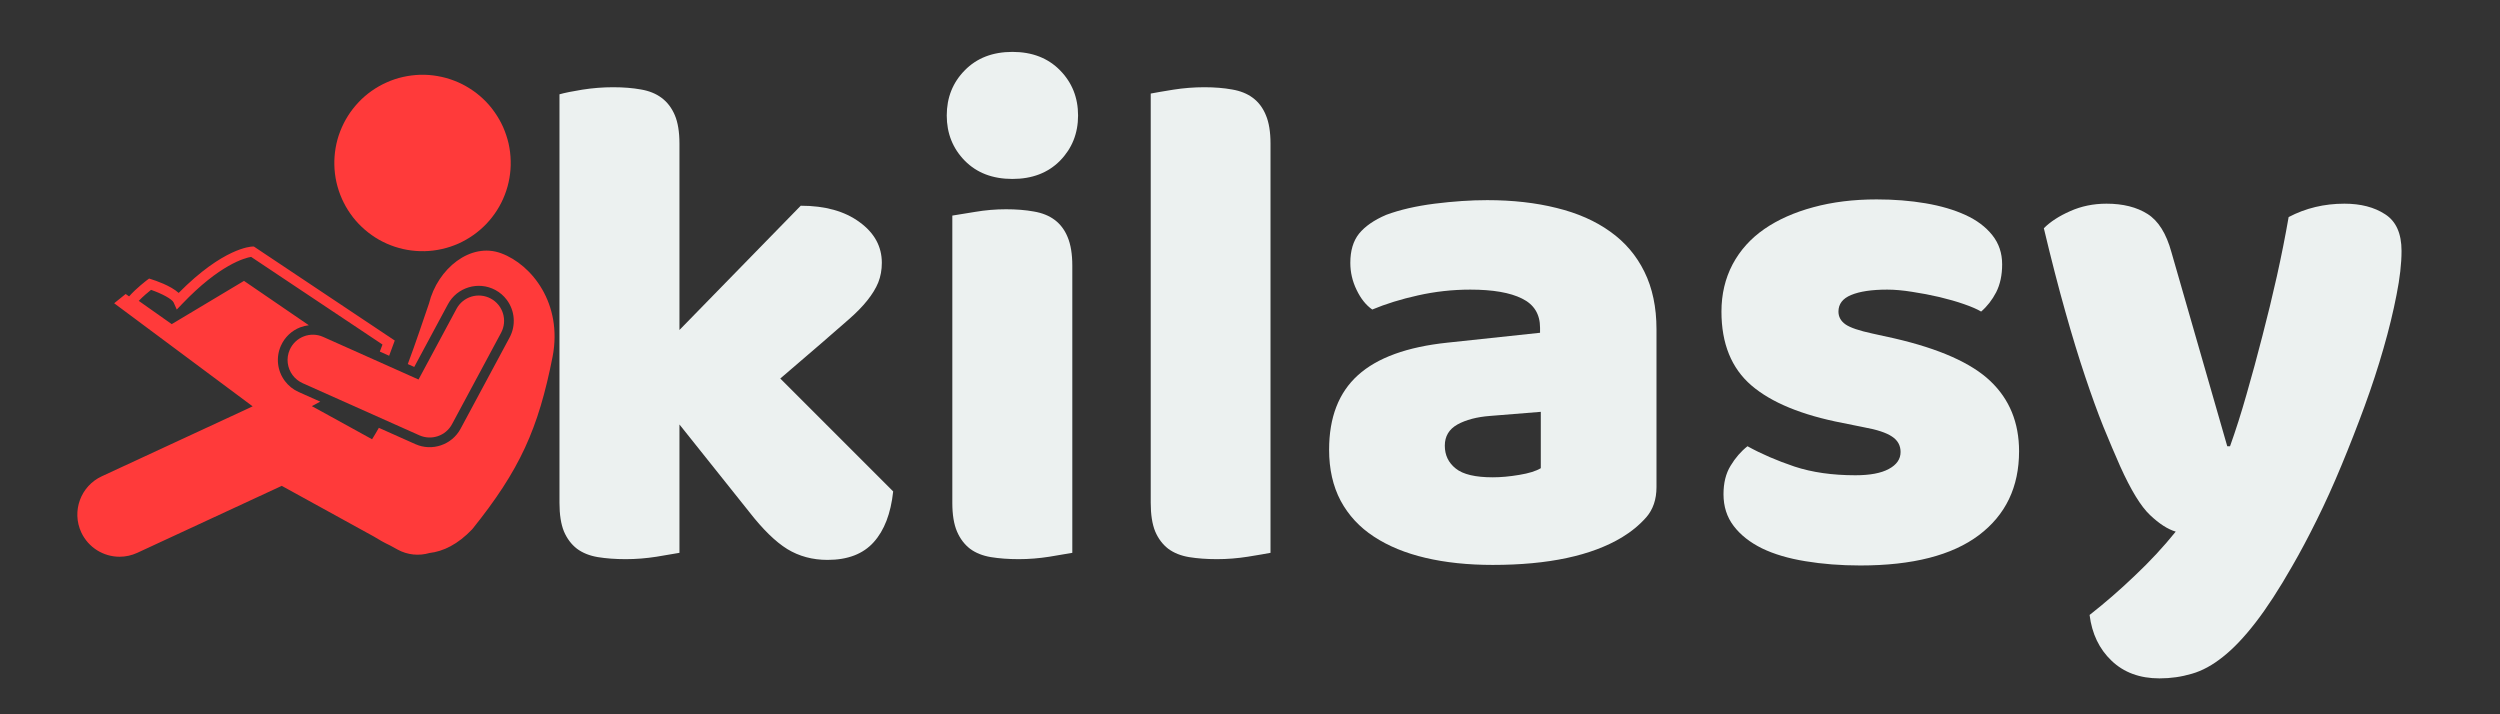
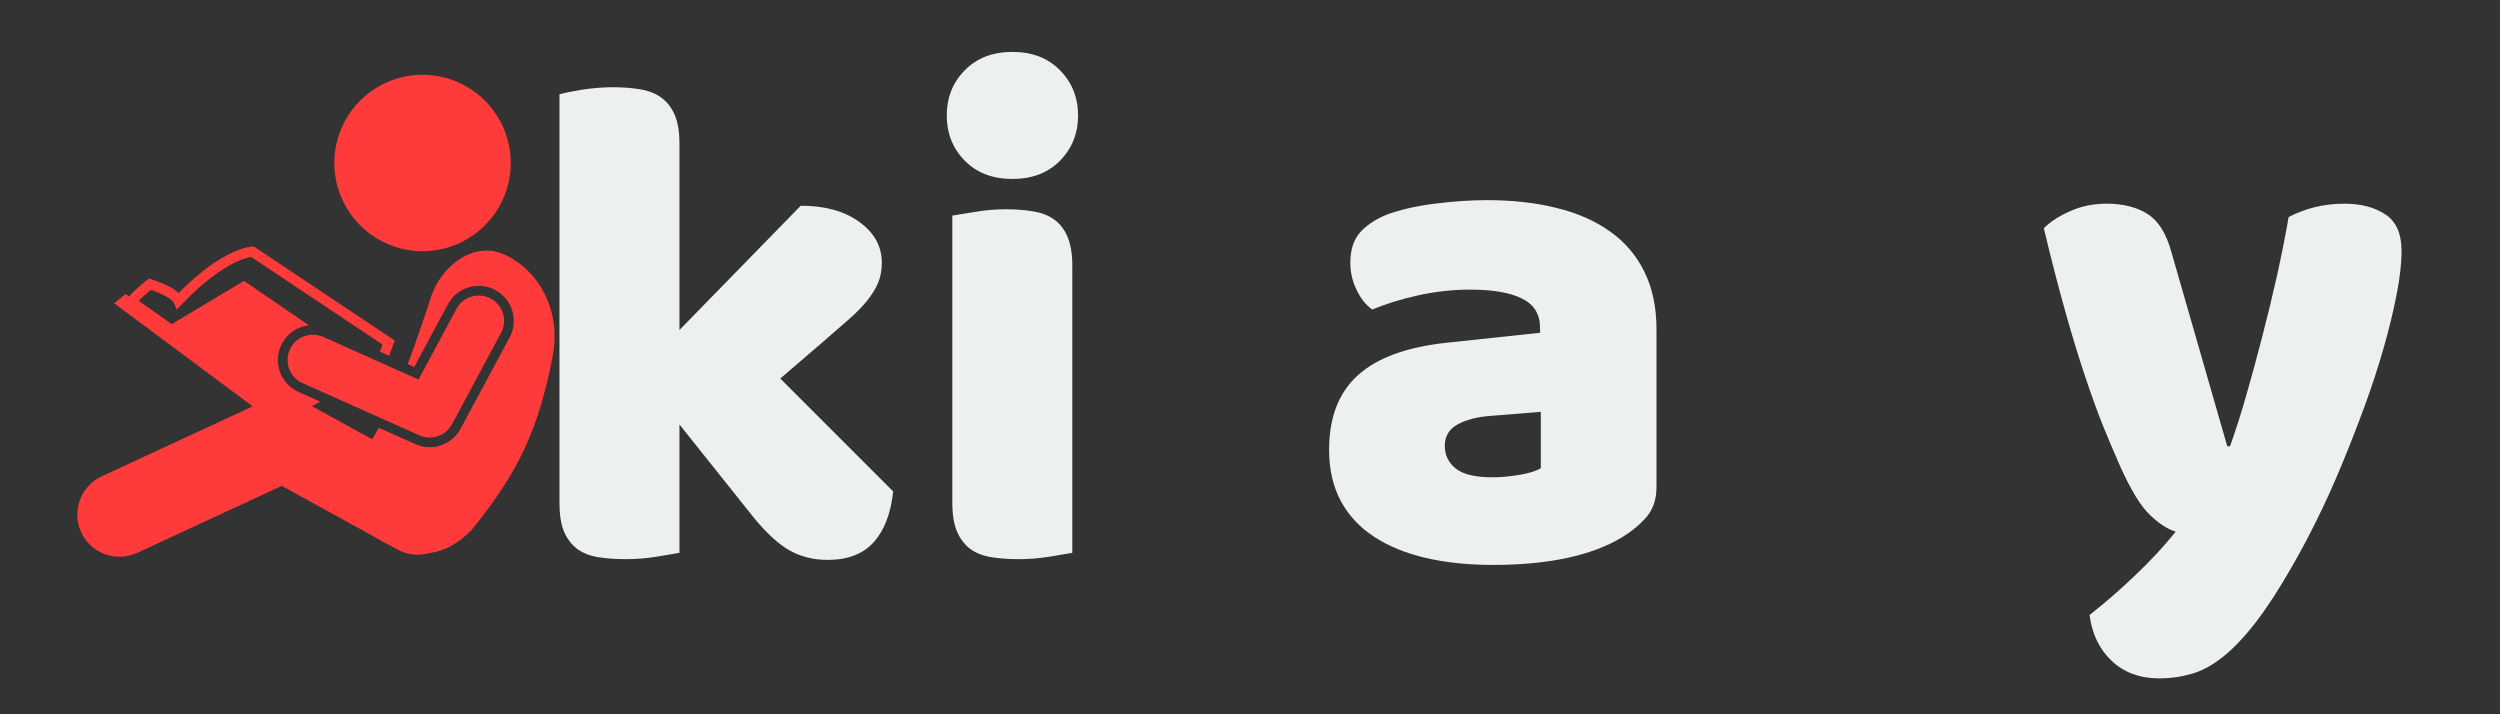
<svg xmlns="http://www.w3.org/2000/svg" width="280" zoomAndPan="magnify" viewBox="0 0 210 60" height="80" preserveAspectRatio="xMidYMid meet" version="1.2">
  <rect x="0" y="0" width="210" height="60" fill="#333333" stroke="none" />
  <defs>
    <clipPath id="0521700596">
      <path d="M 6 20 L 47 20 L 47 46.949 L 6 46.949 Z M 6 20 " />
    </clipPath>
  </defs>
  <g id="d257ea6e1c">
    <path style=" stroke:none;fill-rule:nonzero;fill:#ff3a3a;fill-opacity:1;" d="M 39.453 7.43 C 39.863 7.688 40.246 7.984 40.598 8.32 C 40.953 8.656 41.27 9.023 41.547 9.422 C 41.828 9.82 42.066 10.238 42.266 10.684 C 42.461 11.129 42.613 11.59 42.723 12.062 C 42.828 12.539 42.887 13.02 42.898 13.504 C 42.914 13.992 42.875 14.473 42.793 14.953 C 42.711 15.434 42.582 15.898 42.406 16.355 C 42.23 16.809 42.016 17.242 41.754 17.652 C 41.496 18.062 41.195 18.445 40.863 18.797 C 40.527 19.148 40.16 19.465 39.762 19.746 C 39.363 20.027 38.941 20.266 38.5 20.465 C 38.055 20.66 37.594 20.812 37.121 20.918 C 36.645 21.027 36.164 21.086 35.676 21.098 C 35.191 21.109 34.707 21.074 34.23 20.992 C 33.75 20.91 33.281 20.781 32.828 20.605 C 32.375 20.43 31.941 20.215 31.531 19.953 C 31.121 19.691 30.738 19.395 30.387 19.059 C 30.031 18.723 29.715 18.359 29.438 17.961 C 29.156 17.562 28.918 17.141 28.719 16.695 C 28.523 16.25 28.371 15.793 28.262 15.316 C 28.156 14.844 28.098 14.363 28.086 13.875 C 28.074 13.391 28.109 12.906 28.191 12.426 C 28.273 11.949 28.402 11.48 28.578 11.027 C 28.754 10.574 28.969 10.141 29.23 9.73 C 29.492 9.316 29.789 8.938 30.125 8.582 C 30.457 8.23 30.824 7.914 31.223 7.633 C 31.621 7.355 32.043 7.113 32.488 6.918 C 32.93 6.719 33.391 6.566 33.867 6.461 C 34.34 6.355 34.82 6.297 35.309 6.281 C 35.793 6.27 36.277 6.305 36.758 6.391 C 37.234 6.473 37.703 6.602 38.156 6.777 C 38.609 6.949 39.043 7.168 39.453 7.43 Z M 39.453 7.43 " />
    <path style=" stroke:none;fill-rule:nonzero;fill:#ff3a3a;fill-opacity:1;" d="M 27.148 28.301 C 26.078 27.82 24.82 28.301 24.34 29.375 C 24.016 30.102 24.133 30.918 24.582 31.516 C 24.793 31.797 25.074 32.027 25.414 32.184 L 35.227 36.566 C 36.246 37.02 37.441 36.613 37.969 35.633 L 42.09 27.957 C 42.645 26.922 42.258 25.633 41.223 25.078 C 40.188 24.523 38.898 24.91 38.344 25.945 L 35.156 31.879 Z M 27.148 28.301 " />
    <g clip-rule="nonzero" clip-path="url(#0521700596)">
      <path style=" stroke:none;fill-rule:nonzero;fill:#ff3a3a;fill-opacity:1;" d="M 10.043 46.766 C 10.543 46.766 11.051 46.66 11.531 46.438 L 23.668 40.812 L 31.414 45.074 C 31.84 45.34 32.289 45.594 32.75 45.809 L 33.383 46.156 C 34.238 46.629 35.203 46.707 36.074 46.453 C 37.238 46.316 38.449 45.734 39.668 44.457 C 43.66 39.488 45.223 36.039 46.422 29.941 C 47.266 25.504 44.676 22.234 42.102 21.277 C 39.523 20.316 36.758 22.57 36.035 25.492 C 35.516 26.988 34.941 28.754 34.254 30.582 L 34.797 30.824 L 37.625 25.559 C 38.391 24.129 40.18 23.594 41.609 24.359 C 41.988 24.562 42.312 24.844 42.57 25.188 C 43.254 26.098 43.348 27.34 42.809 28.344 L 38.688 36.016 C 37.961 37.367 36.297 37.938 34.895 37.309 L 31.824 35.938 C 31.641 36.266 31.449 36.582 31.254 36.898 L 27.09 34.605 L 26.195 34.117 L 26.902 33.738 L 25.082 32.926 C 24.625 32.723 24.227 32.402 23.93 32.004 C 23.289 31.152 23.16 30.016 23.598 29.039 C 23.918 28.324 24.496 27.773 25.23 27.492 C 25.465 27.406 25.699 27.352 25.941 27.32 L 20.496 23.594 L 14.426 27.227 L 11.656 25.273 C 12.023 24.891 12.453 24.531 12.688 24.348 C 13.539 24.641 14.457 25.109 14.59 25.418 L 14.848 26.004 L 15.289 25.543 C 18.469 22.207 20.582 21.664 21.094 21.578 L 32.129 28.941 L 31.906 29.531 L 32.688 29.883 L 33.16 28.605 L 21.324 20.707 L 21.191 20.711 C 21.09 20.715 18.762 20.809 15.008 24.605 C 14.324 23.984 13.035 23.559 12.734 23.465 L 12.527 23.398 L 12.352 23.527 C 12.312 23.559 11.449 24.207 10.844 24.898 L 10.555 24.695 L 10.293 24.906 L 9.59 25.473 L 21.223 34.133 L 20.344 34.543 L 8.551 40.008 C 6.773 40.832 6.004 42.938 6.824 44.715 C 7.426 46.008 8.707 46.766 10.043 46.766 Z M 10.043 46.766 " />
    </g>
    <g style="fill:#ecf1f0;fill-opacity:1;">
      <g transform="translate(43.793, 46.5)">
        <path style="stroke:none" d="M 31.234 -5.219 C 31.035 -3.363 30.488 -1.941 29.594 -0.953 C 28.707 0.035 27.414 0.531 25.719 0.531 C 24.457 0.531 23.332 0.227 22.344 -0.375 C 21.352 -0.988 20.285 -2.031 19.141 -3.5 L 13.281 -10.844 L 13.281 -0.062 C 12.844 0.02 12.195 0.129 11.344 0.266 C 10.5 0.398 9.641 0.469 8.766 0.469 C 7.898 0.469 7.117 0.41 6.422 0.297 C 5.734 0.18 5.148 -0.051 4.672 -0.406 C 4.203 -0.77 3.836 -1.254 3.578 -1.859 C 3.328 -2.473 3.203 -3.273 3.203 -4.266 L 3.203 -38.578 C 3.641 -38.703 4.281 -38.832 5.125 -38.969 C 5.977 -39.102 6.836 -39.172 7.703 -39.172 C 8.578 -39.172 9.359 -39.109 10.047 -38.984 C 10.734 -38.867 11.312 -38.633 11.781 -38.281 C 12.258 -37.926 12.629 -37.441 12.891 -36.828 C 13.148 -36.223 13.281 -35.426 13.281 -34.438 L 13.281 -18.781 L 23.469 -29.219 C 25.52 -29.219 27.164 -28.758 28.406 -27.844 C 29.656 -26.938 30.281 -25.797 30.281 -24.422 C 30.281 -23.828 30.18 -23.281 29.984 -22.781 C 29.785 -22.289 29.477 -21.785 29.062 -21.266 C 28.656 -20.754 28.125 -20.211 27.469 -19.641 C 26.812 -19.066 26.051 -18.406 25.188 -17.656 L 21.75 -14.703 Z M 31.234 -5.219 " />
      </g>
    </g>
    <g style="fill:#ecf1f0;fill-opacity:1;">
      <g transform="translate(76.683, 46.5)">
        <path style="stroke:none" d="M 2.844 -36.797 C 2.844 -38.305 3.348 -39.57 4.359 -40.594 C 5.367 -41.625 6.703 -42.141 8.359 -42.141 C 10.016 -42.141 11.348 -41.625 12.359 -40.594 C 13.367 -39.57 13.875 -38.305 13.875 -36.797 C 13.875 -35.297 13.367 -34.031 12.359 -33 C 11.348 -31.977 10.016 -31.469 8.359 -31.469 C 6.703 -31.469 5.367 -31.977 4.359 -33 C 3.348 -34.031 2.844 -35.297 2.844 -36.797 Z M 13.391 -0.062 C 12.953 0.02 12.305 0.129 11.453 0.266 C 10.609 0.398 9.754 0.469 8.891 0.469 C 8.023 0.469 7.242 0.41 6.547 0.297 C 5.859 0.18 5.273 -0.051 4.797 -0.406 C 4.328 -0.77 3.961 -1.254 3.703 -1.859 C 3.441 -2.473 3.312 -3.273 3.312 -4.266 L 3.312 -28.391 C 3.75 -28.461 4.391 -28.566 5.234 -28.703 C 6.086 -28.848 6.953 -28.922 7.828 -28.922 C 8.691 -28.922 9.469 -28.859 10.156 -28.734 C 10.852 -28.617 11.438 -28.383 11.906 -28.031 C 12.383 -27.676 12.75 -27.191 13 -26.578 C 13.258 -25.961 13.391 -25.164 13.391 -24.188 Z M 13.391 -0.062 " />
      </g>
    </g>
    <g style="fill:#ecf1f0;fill-opacity:1;">
      <g transform="translate(93.395, 46.5)">
-         <path style="stroke:none" d="M 13.328 -0.062 C 12.898 0.02 12.258 0.129 11.406 0.266 C 10.562 0.398 9.703 0.469 8.828 0.469 C 7.961 0.469 7.18 0.41 6.484 0.297 C 5.797 0.18 5.211 -0.051 4.734 -0.406 C 4.266 -0.77 3.898 -1.254 3.641 -1.859 C 3.391 -2.473 3.266 -3.273 3.266 -4.266 L 3.266 -38.641 C 3.691 -38.723 4.328 -38.832 5.172 -38.969 C 6.023 -39.102 6.891 -39.172 7.766 -39.172 C 8.629 -39.172 9.406 -39.109 10.094 -38.984 C 10.789 -38.867 11.375 -38.633 11.844 -38.281 C 12.32 -37.926 12.688 -37.441 12.938 -36.828 C 13.195 -36.223 13.328 -35.426 13.328 -34.438 Z M 13.328 -0.062 " />
-       </g>
+         </g>
    </g>
    <g style="fill:#ecf1f0;fill-opacity:1;">
      <g transform="translate(109.989, 46.5)">
        <path style="stroke:none" d="M 15.406 -6.406 C 16.082 -6.406 16.82 -6.473 17.625 -6.609 C 18.438 -6.742 19.039 -6.93 19.438 -7.172 L 19.438 -11.906 L 15.172 -11.562 C 14.066 -11.477 13.156 -11.238 12.438 -10.844 C 11.727 -10.445 11.375 -9.852 11.375 -9.062 C 11.375 -8.27 11.68 -7.629 12.297 -7.141 C 12.91 -6.648 13.945 -6.406 15.406 -6.406 Z M 14.938 -29.688 C 17.07 -29.688 19.016 -29.469 20.766 -29.031 C 22.523 -28.602 24.023 -27.941 25.266 -27.047 C 26.516 -26.16 27.473 -25.035 28.141 -23.672 C 28.816 -22.305 29.156 -20.695 29.156 -18.844 L 29.156 -5.578 C 29.156 -4.547 28.867 -3.703 28.297 -3.047 C 27.723 -2.398 27.039 -1.836 26.25 -1.359 C 23.688 0.18 20.07 0.953 15.406 0.953 C 13.312 0.953 11.426 0.754 9.75 0.359 C 8.07 -0.035 6.629 -0.629 5.422 -1.422 C 4.211 -2.211 3.281 -3.219 2.625 -4.438 C 1.977 -5.664 1.656 -7.094 1.656 -8.719 C 1.656 -11.438 2.461 -13.523 4.078 -14.984 C 5.703 -16.453 8.211 -17.363 11.609 -17.719 L 19.375 -18.547 L 19.375 -18.969 C 19.375 -20.113 18.867 -20.93 17.859 -21.422 C 16.859 -21.922 15.41 -22.172 13.516 -22.172 C 12.016 -22.172 10.551 -22.008 9.125 -21.688 C 7.707 -21.375 6.426 -20.977 5.281 -20.5 C 4.758 -20.863 4.32 -21.41 3.969 -22.141 C 3.613 -22.867 3.438 -23.629 3.438 -24.422 C 3.438 -25.441 3.68 -26.258 4.172 -26.875 C 4.672 -27.488 5.43 -28.016 6.453 -28.453 C 7.598 -28.879 8.953 -29.191 10.516 -29.391 C 12.078 -29.586 13.551 -29.688 14.938 -29.688 Z M 14.938 -29.688 " />
      </g>
    </g>
    <g style="fill:#ecf1f0;fill-opacity:1;">
      <g transform="translate(142.227, 46.5)">
-         <path style="stroke:none" d="M 27.375 -8.594 C 27.375 -5.594 26.25 -3.242 24 -1.547 C 21.75 0.148 18.43 1 14.047 1 C 12.391 1 10.848 0.879 9.422 0.641 C 8.004 0.41 6.789 0.051 5.781 -0.438 C 4.77 -0.938 3.977 -1.562 3.406 -2.312 C 2.832 -3.062 2.547 -3.953 2.547 -4.984 C 2.547 -5.93 2.742 -6.727 3.141 -7.375 C 3.535 -8.031 4.008 -8.578 4.562 -9.016 C 5.707 -8.379 7.02 -7.812 8.5 -7.312 C 9.988 -6.82 11.695 -6.578 13.625 -6.578 C 14.852 -6.578 15.789 -6.754 16.438 -7.109 C 17.094 -7.461 17.422 -7.938 17.422 -8.531 C 17.422 -9.082 17.18 -9.516 16.703 -9.828 C 16.234 -10.148 15.445 -10.41 14.344 -10.609 L 12.562 -10.969 C 9.125 -11.633 6.566 -12.688 4.891 -14.125 C 3.211 -15.57 2.375 -17.641 2.375 -20.328 C 2.375 -21.785 2.688 -23.109 3.312 -24.297 C 3.945 -25.484 4.836 -26.473 5.984 -27.266 C 7.129 -28.055 8.5 -28.664 10.094 -29.094 C 11.695 -29.531 13.469 -29.75 15.406 -29.75 C 16.875 -29.75 18.25 -29.641 19.531 -29.422 C 20.812 -29.203 21.926 -28.875 22.875 -28.438 C 23.82 -28.008 24.57 -27.445 25.125 -26.75 C 25.676 -26.062 25.953 -25.242 25.953 -24.297 C 25.953 -23.391 25.785 -22.609 25.453 -21.953 C 25.117 -21.305 24.695 -20.766 24.188 -20.328 C 23.863 -20.523 23.383 -20.734 22.75 -20.953 C 22.125 -21.172 21.438 -21.367 20.688 -21.547 C 19.938 -21.723 19.176 -21.867 18.406 -21.984 C 17.633 -22.109 16.93 -22.172 16.297 -22.172 C 14.992 -22.172 13.984 -22.02 13.266 -21.719 C 12.555 -21.426 12.203 -20.961 12.203 -20.328 C 12.203 -19.891 12.398 -19.531 12.797 -19.25 C 13.191 -18.977 13.941 -18.723 15.047 -18.484 L 16.891 -18.078 C 20.68 -17.203 23.375 -16.004 24.969 -14.484 C 26.57 -12.961 27.375 -11 27.375 -8.594 Z M 27.375 -8.594 " />
-       </g>
+         </g>
    </g>
    <g style="fill:#ecf1f0;fill-opacity:1;">
      <g transform="translate(170.495, 46.5)">
        <path style="stroke:none" d="M 7.594 -7.344 C 7.156 -8.332 6.688 -9.438 6.188 -10.656 C 5.695 -11.883 5.188 -13.289 4.656 -14.875 C 4.125 -16.457 3.57 -18.266 3 -20.297 C 2.426 -22.328 1.82 -24.672 1.188 -27.328 C 1.738 -27.879 2.477 -28.359 3.406 -28.766 C 4.332 -29.18 5.348 -29.391 6.453 -29.391 C 7.836 -29.391 8.984 -29.102 9.891 -28.531 C 10.805 -27.957 11.477 -26.883 11.906 -25.312 L 16.594 -9.016 L 16.828 -9.016 C 17.305 -10.348 17.77 -11.805 18.219 -13.391 C 18.676 -14.973 19.117 -16.602 19.547 -18.281 C 19.984 -19.957 20.391 -21.633 20.766 -23.312 C 21.141 -25 21.469 -26.648 21.75 -28.266 C 23.176 -29.016 24.738 -29.391 26.438 -29.391 C 27.812 -29.391 28.953 -29.094 29.859 -28.5 C 30.773 -27.914 31.234 -26.891 31.234 -25.422 C 31.234 -24.359 31.094 -23.125 30.812 -21.719 C 30.539 -20.312 30.176 -18.816 29.719 -17.234 C 29.27 -15.66 28.738 -14.035 28.125 -12.359 C 27.508 -10.68 26.863 -9.031 26.188 -7.406 C 25.52 -5.789 24.828 -4.258 24.109 -2.812 C 23.398 -1.375 22.711 -0.082 22.047 1.062 C 20.941 3 19.914 4.578 18.969 5.797 C 18.02 7.023 17.109 7.984 16.234 8.672 C 15.367 9.367 14.5 9.844 13.625 10.094 C 12.758 10.352 11.852 10.484 10.906 10.484 C 9.25 10.484 7.906 9.988 6.875 9 C 5.844 8.02 5.227 6.738 5.031 5.156 C 6.301 4.164 7.566 3.066 8.828 1.859 C 10.098 0.66 11.242 -0.57 12.266 -1.844 C 11.598 -2.039 10.879 -2.504 10.109 -3.234 C 9.336 -3.961 8.5 -5.332 7.594 -7.344 Z M 7.594 -7.344 " />
      </g>
    </g>
  </g>
</svg>